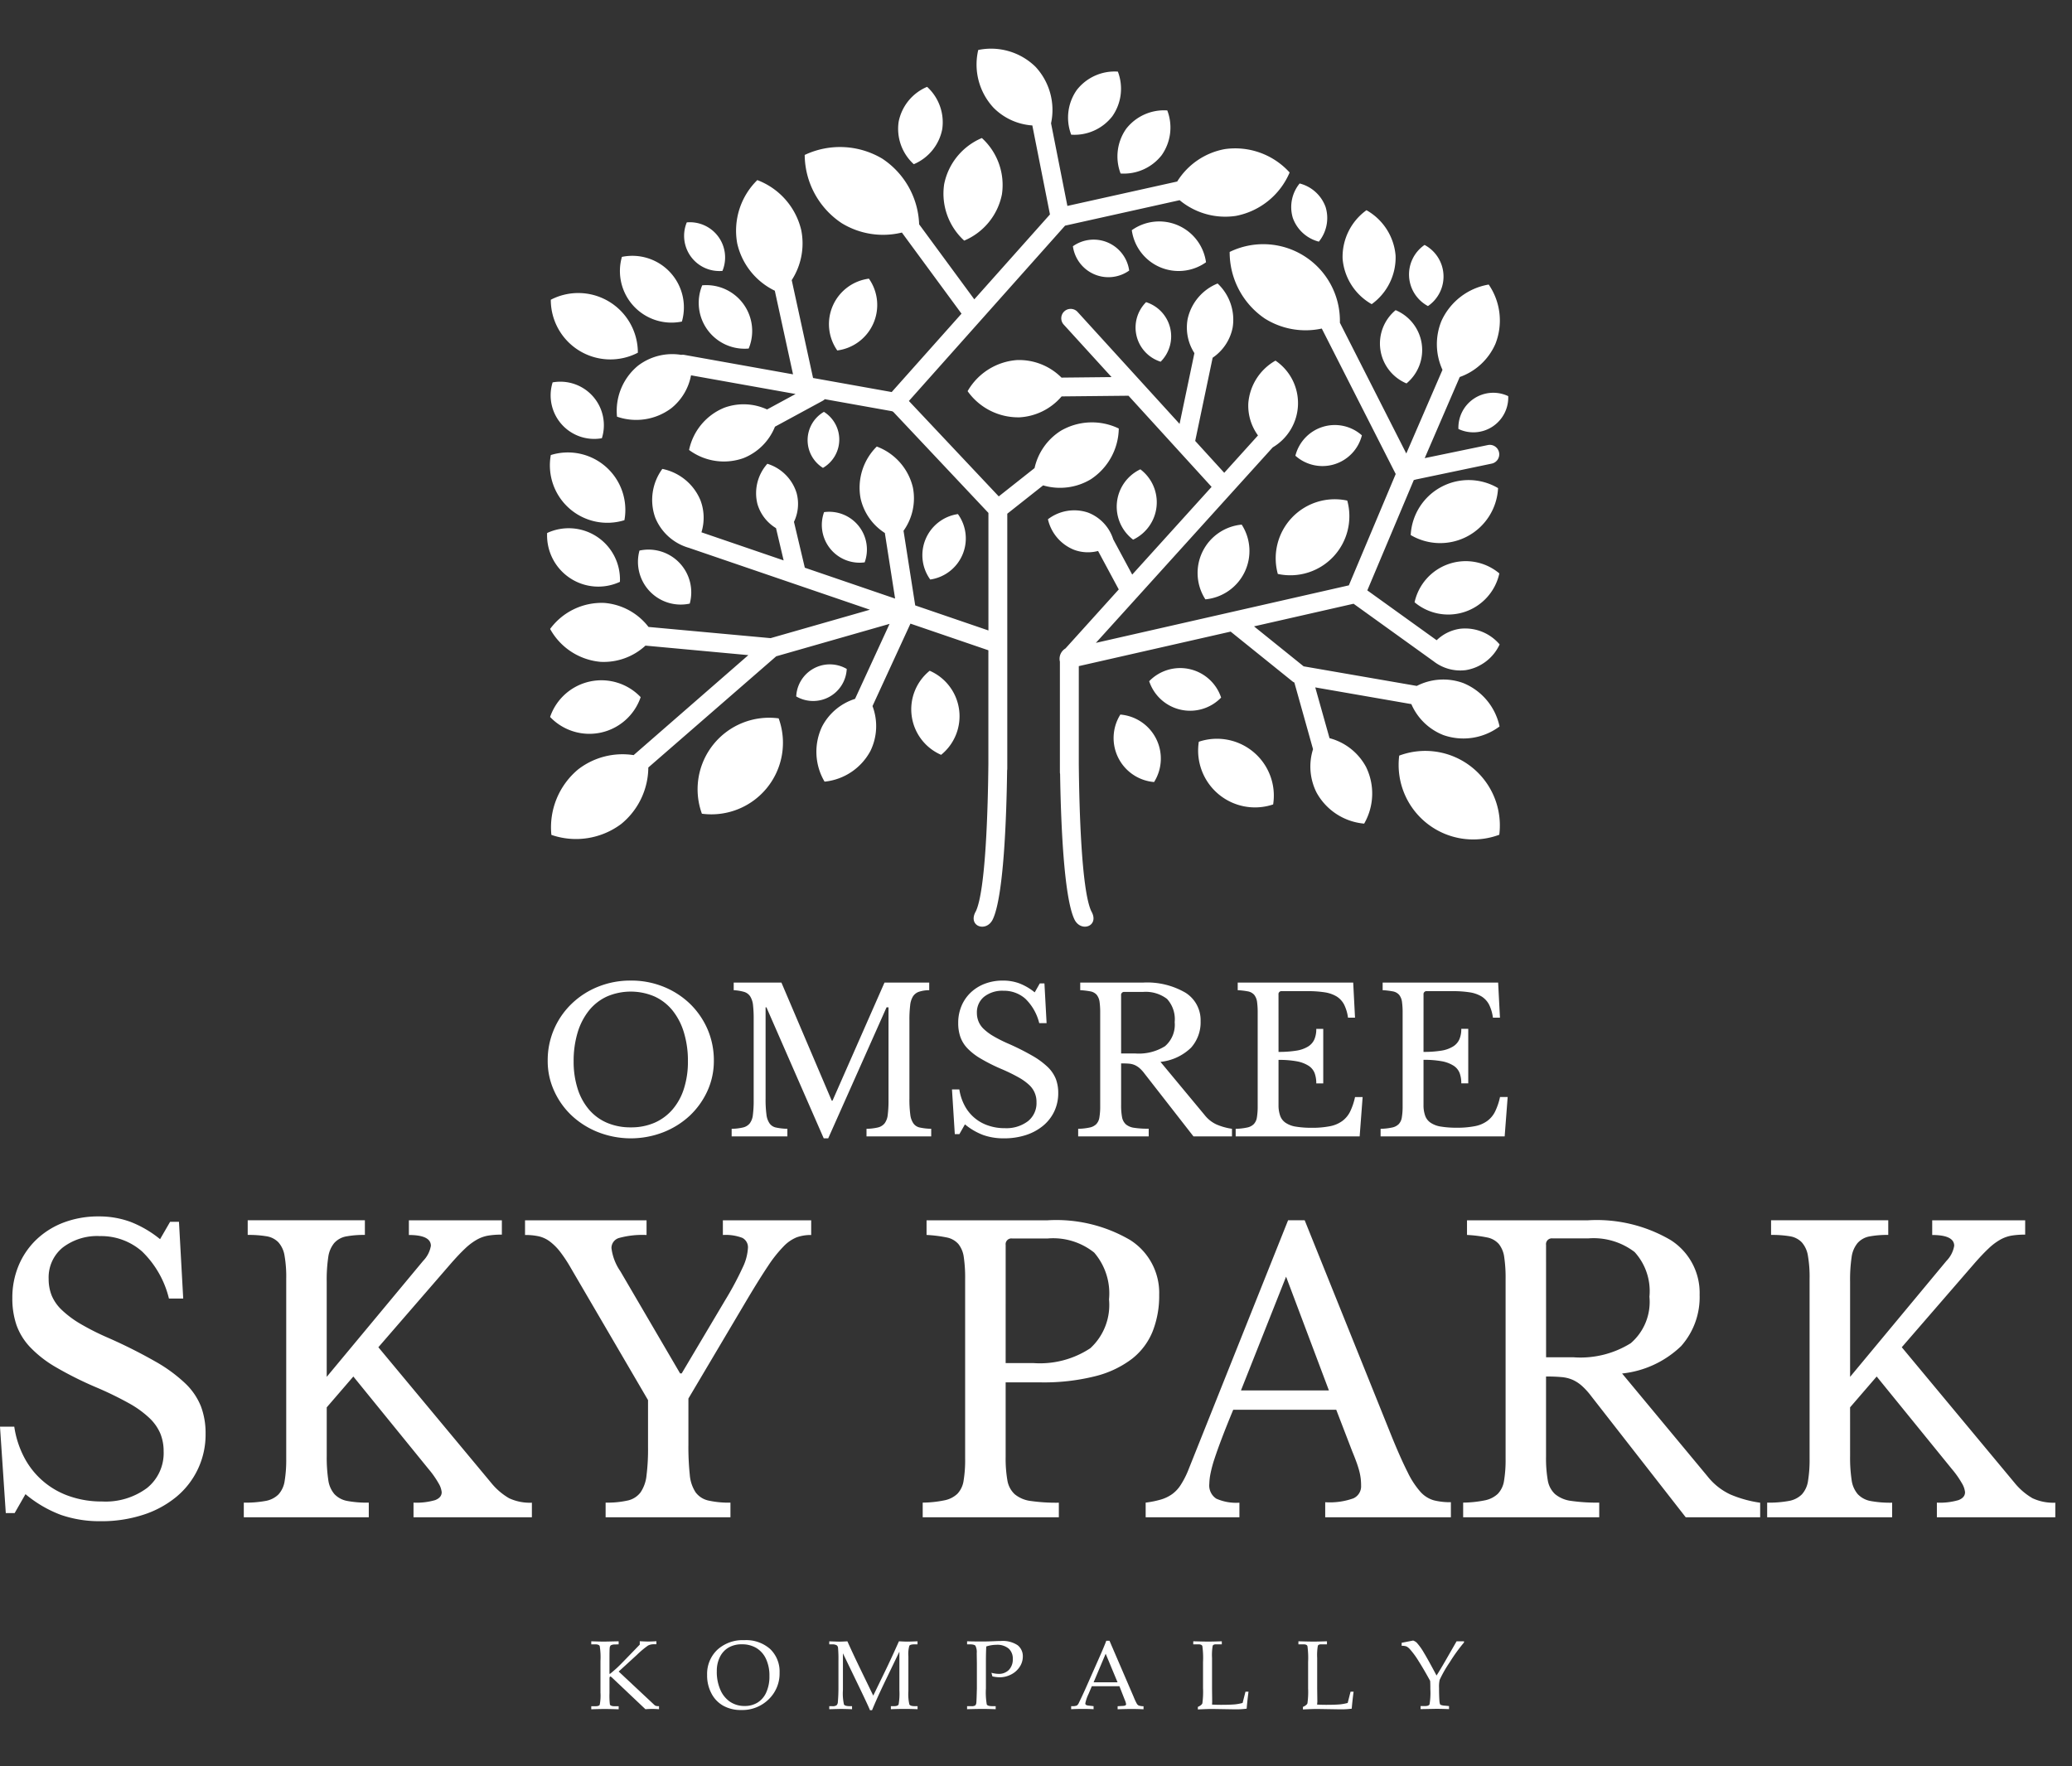
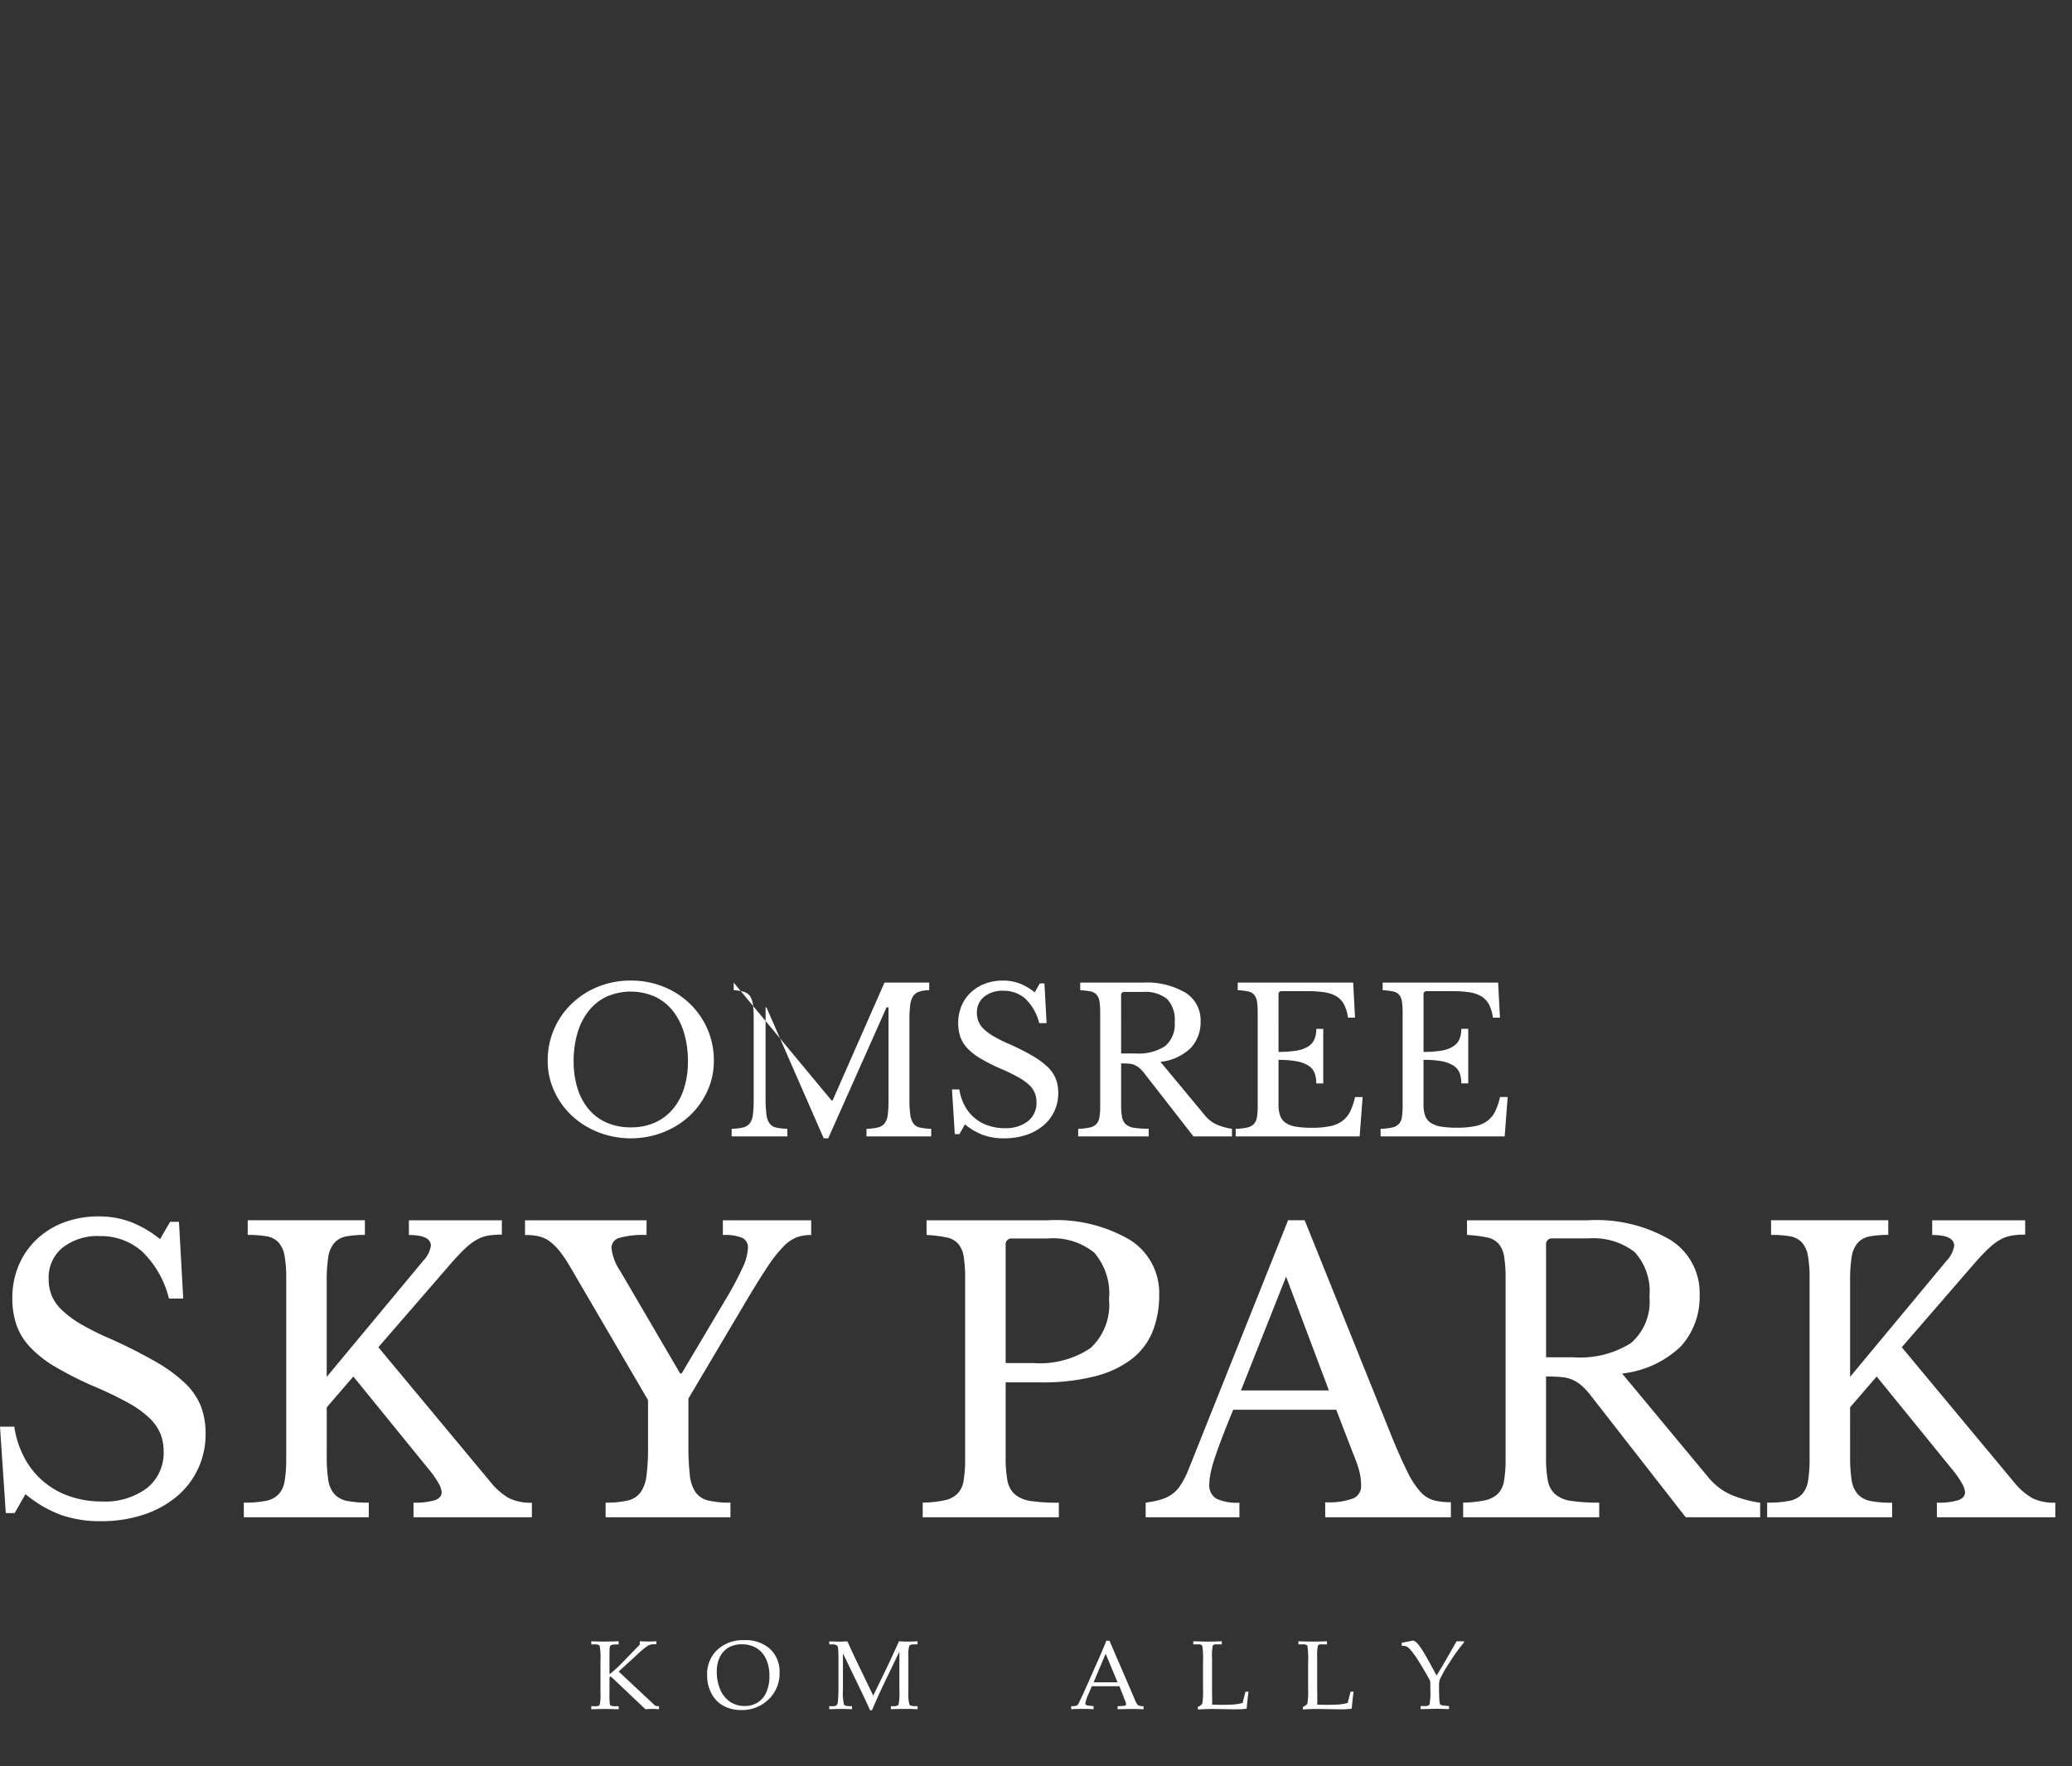
<svg xmlns="http://www.w3.org/2000/svg" width="122" height="104" viewBox="0 0 122 104">
  <rect x="0" y="0" width="122" height="104" fill="#333333" stroke="none" />
  <g id="Group_163023" data-name="Group 163023" transform="translate(-2213.937 243.384)">
    <g id="Rectangle_1772" data-name="Rectangle 1772" transform="translate(2213.937 -243.384)" fill="#fff" stroke="#707070" stroke-width="1" opacity="0">
      <rect width="122" height="104" stroke="none" />
      <rect x="0.5" y="0.5" width="121" height="103" fill="none" />
    </g>
    <g id="Artwork_1" data-name="Artwork 1" transform="translate(2213.937 -240.506)">
      <g id="Group_21845" data-name="Group 21845" transform="translate(0 0)">
-         <path id="Path_11955" data-name="Path 11955" d="M89.609,30.888a3.081,3.081,0,0,1-4.991,1.7,3.081,3.081,0,0,1,4.991-1.7M42.674,13.923a2.7,2.7,0,0,1,2.736,3.723,2.7,2.7,0,0,1-2.736-3.723ZM72.3,32.415a2.86,2.86,0,0,1,2.138-4.4,2.861,2.861,0,0,1-2.138,4.4Zm12.09-3.786a3.414,3.414,0,0,1,5.144-2.764,3.413,3.413,0,0,1-5.144,2.764ZM84.142,19.7a2.549,2.549,0,0,0-.64-4.314,2.549,2.549,0,0,0,.64,4.314ZM38.98,29.543a2.516,2.516,0,0,1,2.959,3.123,2.516,2.516,0,0,1-2.959-3.123ZM56.74,41.571a2.921,2.921,0,0,1-.673-4.951,2.921,2.921,0,0,1,.673,4.951ZM85.406,15.145a2.11,2.11,0,0,1-.2-3.6,2.109,2.109,0,0,1,.2,3.6ZM56.1,31.248a2.447,2.447,0,0,1,1.629-3.854A2.445,2.445,0,0,1,56.1,31.248Zm25.415-8.49a2.393,2.393,0,0,1-3.915,1.2,2.394,2.394,0,0,1,3.915-1.2ZM59.139,5.25a3.741,3.741,0,0,1,1.182,3.314A3.746,3.746,0,0,1,58.1,11.291a3.747,3.747,0,0,1-1.182-3.314A3.744,3.744,0,0,1,59.139,5.25Zm22.954,9.783a3.388,3.388,0,0,1-1.713-2.681A3.386,3.386,0,0,1,81.785,9.5,3.389,3.389,0,0,1,83.5,12.179,3.385,3.385,0,0,1,82.092,15.033Zm-48.335-.26a3.508,3.508,0,0,1,5.126,3.119,3.508,3.508,0,0,1-5.126-3.119Zm38.579-2.207a2.783,2.783,0,0,1-4.369-1.889,2.782,2.782,0,0,1,4.369,1.889Zm-2.28-8.941a2.824,2.824,0,0,1-.328,2.632,2.826,2.826,0,0,1-2.421,1.082,2.825,2.825,0,0,1,.328-2.631A2.821,2.821,0,0,1,70.056,3.625Zm-2.245,9.431A2.111,2.111,0,0,1,64.5,11.623a2.111,2.111,0,0,1,3.314,1.432Zm1.854,5.366a2.111,2.111,0,0,1-.857-3.507,2.111,2.111,0,0,1,.857,3.507Zm-35.8,1.217a2.563,2.563,0,0,1,2.9,3.288,2.563,2.563,0,0,1-2.9-3.288Zm56.266.81a2.054,2.054,0,0,1-2.933,1.933,2.054,2.054,0,0,1,2.933-1.933Zm-52.187-8.2a3.036,3.036,0,0,1,3.533,3.808,3.037,3.037,0,0,1-3.533-3.808ZM67.147,1.339a2.822,2.822,0,0,1-.328,2.632A2.823,2.823,0,0,1,64.4,5.053a2.825,2.825,0,0,1,.328-2.631A2.823,2.823,0,0,1,67.147,1.339ZM80.654,26.6a3.477,3.477,0,0,1-4.089,4.319A3.477,3.477,0,0,1,80.654,26.6ZM41.765,10.217a2.074,2.074,0,0,1,2.1,2.857,2.073,2.073,0,0,1-2.1-2.857ZM55.915,2.236a2.821,2.821,0,0,1,.89,2.5,2.821,2.821,0,0,1-1.674,2.055,2.819,2.819,0,0,1-.891-2.5A2.82,2.82,0,0,1,55.915,2.236Zm23.068,9.116A2.207,2.207,0,0,1,77.45,9.958a2.2,2.2,0,0,1,.4-2.032A2.2,2.2,0,0,1,79.38,9.318,2.209,2.209,0,0,1,78.982,11.351ZM37.828,31.384a3.017,3.017,0,0,0-4.286-2.875,3.017,3.017,0,0,0,4.286,2.875Zm-4.069-7.466a3.383,3.383,0,0,1,4.334,3.836,3.383,3.383,0,0,1-4.334-3.836Zm18.73-10.387a2.7,2.7,0,0,0-1.863,4.228,2.7,2.7,0,0,0,1.863-4.228Zm-.25,16.706a2.223,2.223,0,0,1-2.39-2.958,2.223,2.223,0,0,1,2.39,2.958ZM68.046,28.9a2.435,2.435,0,0,1,.425-4.142,2.434,2.434,0,0,1-.425,4.142ZM42.655,45.038a4.214,4.214,0,0,0,4.52-5.614,4.213,4.213,0,0,0-4.52,5.614Zm7.128-20.364a1.927,1.927,0,0,1,.057-3.3,1.927,1.927,0,0,1-.057,3.3Zm33.93,16.943a4.391,4.391,0,0,1,5.892,4.66,4.391,4.391,0,0,1-5.892-4.66ZM73.227,38.2a2.54,2.54,0,0,0-4.236-.964,2.539,2.539,0,0,0,4.236.964Zm-39.51,1.141a3.191,3.191,0,0,1,5.333-1.167,3.191,3.191,0,0,1-5.333,1.167Zm17.957-1.068,2.031-4.414-6.674,1.91L39.5,42.317a4.332,4.332,0,0,1-1.589,3.32,4.438,4.438,0,0,1-4.118.648,4.438,4.438,0,0,1,1.579-3.859,4.27,4.27,0,0,1,3.263-.838L45.39,35.7l-6.058-.56a3.622,3.622,0,0,1-2.649.955,3.769,3.769,0,0,1-2.965-1.937,3.767,3.767,0,0,1,3.193-1.532,3.648,3.648,0,0,1,2.6,1.414L46.7,34.7l5.848-1.674-7.381-2.523-3.217-1.1-.04-.015a3.041,3.041,0,0,1-2-1.779,3.089,3.089,0,0,1,.416-2.875,3.092,3.092,0,0,1,2.243,1.845,2.9,2.9,0,0,1,.059,1.888l4.84,1.655-.449-1.9A2.468,2.468,0,0,1,45.925,26.8a2.6,2.6,0,0,1,.584-2.368,2.6,2.6,0,0,1,1.723,1.727,2.449,2.449,0,0,1-.156,1.693l.639,2.7,5.316,1.818-.6-3.837,0-.023A3.264,3.264,0,0,1,52,26.477a3.41,3.41,0,0,1,.952-3.06,3.409,3.409,0,0,1,2.124,2.4,3.286,3.286,0,0,1-.549,2.561l.688,4.394,4.311,1.475V27.326l-5.6-5.948-.069-.04-3.965-.709a.55.55,0,0,1-.135.1l-2.8,1.519A3.314,3.314,0,0,1,45.1,24.1a3.442,3.442,0,0,1-3.2-.481,3.445,3.445,0,0,1,2.069-2.486,3.3,3.3,0,0,1,2.523.1l1.679-.91-6.156-1.1a3.253,3.253,0,0,1-1.158,1.935,3.444,3.444,0,0,1-3.2.5,3.441,3.441,0,0,1,1.226-2.993,3.311,3.311,0,0,1,2.553-.647.545.545,0,0,1,.172,0l6.413,1.147-1.073-4.924a4.1,4.1,0,0,1-2.211-2.773,4.174,4.174,0,0,1,1.181-3.741,4.175,4.175,0,0,1,2.587,2.949,3.986,3.986,0,0,1-.561,2.942L49.2,19.38l4.63.828,4.111-4.615L54.43,10.816a4.665,4.665,0,0,1-3.542-.552,4.867,4.867,0,0,1-2.18-4.018,4.867,4.867,0,0,1,4.566.218,4.832,4.832,0,0,1,2.172,3.867l3.248,4.418,4.455-5L62.111,4.509a3.547,3.547,0,0,1-2.285-1.044,3.739,3.739,0,0,1-.9-3.4,3.741,3.741,0,0,1,3.374.992,3.731,3.731,0,0,1,.913,3.325l.962,4.866,6.466-1.437a4.181,4.181,0,0,1,2.8-1.908,4.321,4.321,0,0,1,3.82,1.377,4.321,4.321,0,0,1-3.157,2.554,4.2,4.2,0,0,1-3.32-.924l-6.746,1.5L54.9,20.669l-.058.064,5.292,5.62,2.108-1.667a3.494,3.494,0,0,1,1.542-2.195,3.639,3.639,0,0,1,3.417-.136,3.642,3.642,0,0,1-1.654,2.994,3.518,3.518,0,0,1-2.8.355l-2.111,1.669v15a.715.715,0,0,1-.01.12c-.036,2.771-.2,7.393-.838,8.754-.381.815-1.516.419-1-.469.58-1.241.711-6.095.735-8.693V35.414l-4.588-1.569L52.7,38.7a3.333,3.333,0,0,1-.122,2.642,3.455,3.455,0,0,1-2.7,1.808,3.456,3.456,0,0,1-.147-3.243A3.312,3.312,0,0,1,51.675,38.275Zm-3.465-.141a1.98,1.98,0,0,1,2.974-1.619,1.98,1.98,0,0,1-2.974,1.619Zm21.07,5.042A2.6,2.6,0,0,0,67.294,39.2a2.6,2.6,0,0,0,1.986,3.973Zm7.012,1.312A3.348,3.348,0,0,0,71.914,40.8a3.348,3.348,0,0,0,4.379,3.691Zm7.216-19.451-4.353-8.566a4.507,4.507,0,0,1-3.357-.591,4.716,4.716,0,0,1-2.067-3.92,4.513,4.513,0,0,1,6.49,4.169l3.91,7.7L86.261,18.9a3.611,3.611,0,0,1-.063-2.873,3.74,3.74,0,0,1,2.784-2.149,3.743,3.743,0,0,1,.395,3.494,3.6,3.6,0,0,1-2.1,1.951L85.214,24.1l3.735-.774a.558.558,0,1,1,.192,1.1l-4.473.937,0,.009-.018,0-.077.016-2.738,6.5,4.082,2.935a2.489,2.489,0,0,1,1.381-.676,2.667,2.667,0,0,1,2.328.923,2.665,2.665,0,0,1-2,1.514,2.556,2.556,0,0,1-1.911-.539A.64.64,0,0,1,85.65,36l-4.625-3.326-5.861,1.332,2.908,2.343.015.011,6.661,1.153a3.426,3.426,0,0,1,2.726-.172A3.554,3.554,0,0,1,89.621,39.9a3.554,3.554,0,0,1-3.3.51,3.408,3.408,0,0,1-1.893-1.826L78.77,37.6l.84,2.99a3.43,3.43,0,0,1,2.149,1.693,3.554,3.554,0,0,1-.11,3.339,3.556,3.556,0,0,1-2.8-1.824,3.4,3.4,0,0,1-.21-2.559l-1.1-3.926a.64.64,0,0,1-.1-.057l-3.651-2.941-8.941,2.032v5.766c.025,2.6.156,7.428.735,8.664.512.887-.622,1.284-1,.469-.621-1.328-.792-5.757-.836-8.545a.6.6,0,0,1-.012-.119v-6.5a.708.708,0,0,1,.328-.775L67.2,31.832l-1.218-2.265a2.352,2.352,0,0,1-1.392-.061A2.545,2.545,0,0,1,63.03,27.7a2.541,2.541,0,0,1,2.357-.395,2.49,2.49,0,0,1,1.487,1.574l1.118,2.079,4.674-5.166-4.892-5.367-3.939.04a3.516,3.516,0,0,1-2.464,1.231A3.652,3.652,0,0,1,58.3,20.156a3.656,3.656,0,0,1,2.906-1.831,3.526,3.526,0,0,1,2.622,1.033l2.948-.031-2.825-3.1a.553.553,0,0,1,.818-.744l6.012,6.6.873-4.167a2.782,2.782,0,0,1-.4-2,2.925,2.925,0,0,1,1.766-2.1,2.924,2.924,0,0,1,.885,2.6,2.8,2.8,0,0,1-1.177,1.771l-1.027,4.9,1.71,1.876,1.987-2.2a2.97,2.97,0,0,1-.57-1.892,3.167,3.167,0,0,1,1.6-2.513,3.024,3.024,0,0,1-.161,5.107l-7.951,8.791a.63.63,0,0,1-.048.053l-2.415,2.669,14.895-3.387Z" transform="translate(-1.327 0)" fill="#fff" />
        <path id="Path_11956" data-name="Path 11956" d="M19.238,85.69a8.859,8.859,0,0,0,.091,1.408,1.6,1.6,0,0,0,.363.84,1.383,1.383,0,0,0,.749.4,6.317,6.317,0,0,0,1.273.1V89.3H14.355v-.862a6.487,6.487,0,0,0,1.283-.1,1.428,1.428,0,0,0,.761-.386,1.5,1.5,0,0,0,.363-.8,7.682,7.682,0,0,0,.091-1.306V75.264a7.229,7.229,0,0,0-.1-1.374,1.542,1.542,0,0,0-.363-.784,1.24,1.24,0,0,0-.692-.352,6.361,6.361,0,0,0-1.113-.08v-.863h6.9v.863a5.665,5.665,0,0,0-1.113.09,1.248,1.248,0,0,0-.692.386,1.653,1.653,0,0,0-.352.83,9.012,9.012,0,0,0-.091,1.443v5.609L24.916,74.2a1.663,1.663,0,0,0,.454-.886q0-.635-1.295-.636v-.863H29.55v.841a4.93,4.93,0,0,0-.8.057,2.084,2.084,0,0,0-.669.238,3.493,3.493,0,0,0-.693.522q-.363.341-.84.886l-4.27,4.929,6.633,7.973a3.83,3.83,0,0,0,1.067.919,2.9,2.9,0,0,0,1.34.262V89.3H24.348v-.862a3.919,3.919,0,0,0,1.273-.148c.256-.1.386-.254.386-.466a1.26,1.26,0,0,0-.182-.522,5.523,5.523,0,0,0-.59-.84l-4.43-5.451-1.567,1.817ZM33.615,74.629a8.381,8.381,0,0,0-.636-.965,3.24,3.24,0,0,0-.6-.6,1.747,1.747,0,0,0-.647-.306,3.652,3.652,0,0,0-.818-.08v-.863h7.155v.863a5.215,5.215,0,0,0-1.6.17.615.615,0,0,0-.466.6,3.044,3.044,0,0,0,.522,1.363l3.52,6.019h.092L42.7,76.514a18.71,18.71,0,0,0,1.033-1.93,3.036,3.036,0,0,0,.306-1.136.621.621,0,0,0-.328-.6,2.731,2.731,0,0,0-1.148-.17v-.863h5.2v.863a2.477,2.477,0,0,0-.852.136,2.243,2.243,0,0,0-.784.546,7.675,7.675,0,0,0-.9,1.135q-.488.728-1.193,1.907l-3.5,5.906v2.7a15.643,15.643,0,0,0,.08,1.784,2.2,2.2,0,0,0,.34,1.033,1.273,1.273,0,0,0,.75.488,5.45,5.45,0,0,0,1.305.125V89.3H35.659v-.863a5.453,5.453,0,0,0,1.306-.125,1.292,1.292,0,0,0,.749-.476,2.161,2.161,0,0,0,.352-.988,12.415,12.415,0,0,0,.09-1.681V82.4ZM68.253,76.2a5.7,5.7,0,0,1-.386,2.157,3.905,3.905,0,0,1-1.215,1.613,5.946,5.946,0,0,1-2.158,1.022,12.4,12.4,0,0,1-3.237.364H59.213v4.383a7.536,7.536,0,0,0,.1,1.374,1.436,1.436,0,0,0,.432.829,1.846,1.846,0,0,0,.954.4,10.606,10.606,0,0,0,1.646.1V89.3H54.329v-.863a6.583,6.583,0,0,0,1.284-.136,1.533,1.533,0,0,0,.761-.386,1.419,1.419,0,0,0,.363-.771,7.509,7.509,0,0,0,.091-1.3V75.264a8.329,8.329,0,0,0-.08-1.283,1.573,1.573,0,0,0-.318-.772,1.23,1.23,0,0,0-.692-.387,7.983,7.983,0,0,0-1.182-.147v-.863h7.133a8.612,8.612,0,0,1,4.848,1.158A3.681,3.681,0,0,1,68.253,76.2Zm-9.04,4.019h1.613a5.383,5.383,0,0,0,3.373-.874,3.456,3.456,0,0,0,1.1-2.874,3.679,3.679,0,0,0-.875-2.759,3.87,3.87,0,0,0-2.736-.829H59.6a.341.341,0,0,0-.386.386Zm19.465,2.749H72.613q-.386.932-.658,1.646t-.444,1.238a7.289,7.289,0,0,0-.238.886,3.374,3.374,0,0,0-.068.591.925.925,0,0,0,.409.874,2.866,2.866,0,0,0,1.363.238V89.3h-5.52v-.863a5.592,5.592,0,0,0,.9-.182,2.21,2.21,0,0,0,.659-.318,1.979,1.979,0,0,0,.5-.534,5.222,5.222,0,0,0,.421-.806l5.906-14.787h.977l5.156,12.811q.522,1.272.909,2.032a5.008,5.008,0,0,0,.749,1.147,1.687,1.687,0,0,0,.784.5,3.911,3.911,0,0,0,1.011.113V89.3h-7.4v-.886a4.127,4.127,0,0,0,1.658-.228.775.775,0,0,0,.455-.749,3.8,3.8,0,0,0-.023-.421,3.488,3.488,0,0,0-.08-.42q-.058-.228-.159-.511c-.068-.189-.155-.413-.261-.67Zm-5.61-1.136h5.179l-2.522-6.7ZM100.074,76.2a4.33,4.33,0,0,1-1.09,3.021,5.894,5.894,0,0,1-3.475,1.613l5.019,6.042a3.724,3.724,0,0,0,1.351,1.079,6.928,6.928,0,0,0,1.76.488V89.3H99.256l-5.564-7.132a4.214,4.214,0,0,0-.557-.613,2.148,2.148,0,0,0-.545-.352,2.086,2.086,0,0,0-.659-.158q-.375-.035-.9-.035v4.724a7.544,7.544,0,0,0,.1,1.374,1.43,1.43,0,0,0,.432.829,1.846,1.846,0,0,0,.954.4,10.606,10.606,0,0,0,1.646.1V89.3H86.151v-.863a6.724,6.724,0,0,0,1.283-.135,1.54,1.54,0,0,0,.762-.387,1.419,1.419,0,0,0,.363-.771,7.494,7.494,0,0,0,.091-1.3V75.264a8.191,8.191,0,0,0-.081-1.283,1.572,1.572,0,0,0-.317-.772,1.232,1.232,0,0,0-.693-.387,7.95,7.95,0,0,0-1.181-.147v-.863H93.51a8.611,8.611,0,0,1,4.848,1.158A3.68,3.68,0,0,1,100.074,76.2Zm-9.04,3.679h1.613a5.6,5.6,0,0,0,3.372-.829,3.206,3.206,0,0,0,1.1-2.737,3.417,3.417,0,0,0-.875-2.634,3.978,3.978,0,0,0-2.736-.8h-2.09a.341.341,0,0,0-.386.386Zm17.9,5.815a8.875,8.875,0,0,0,.09,1.408,1.6,1.6,0,0,0,.364.84,1.38,1.38,0,0,0,.749.4,6.317,6.317,0,0,0,1.273.1V89.3h-7.359v-.862a6.476,6.476,0,0,0,1.282-.1,1.435,1.435,0,0,0,.762-.386,1.5,1.5,0,0,0,.363-.8,7.682,7.682,0,0,0,.091-1.306V75.264a7.31,7.31,0,0,0-.1-1.374,1.55,1.55,0,0,0-.363-.784,1.243,1.243,0,0,0-.692-.352,6.369,6.369,0,0,0-1.113-.08v-.863h6.9v.863a5.658,5.658,0,0,0-1.113.09,1.242,1.242,0,0,0-.692.386,1.645,1.645,0,0,0-.352.83,9.03,9.03,0,0,0-.09,1.443v5.609L114.61,74.2a1.67,1.67,0,0,0,.454-.886q0-.635-1.295-.636v-.863h5.474v.841a4.926,4.926,0,0,0-.794.057,2.1,2.1,0,0,0-.67.238,3.49,3.49,0,0,0-.692.522q-.364.341-.84.886l-4.27,4.929,6.632,7.973a3.846,3.846,0,0,0,1.068.919,2.9,2.9,0,0,0,1.34.262V89.3h-6.973v-.862a3.912,3.912,0,0,0,1.272-.148c.257-.1.386-.254.386-.466a1.255,1.255,0,0,0-.182-.522,5.472,5.472,0,0,0-.591-.84L110.5,81.011l-1.567,1.817ZM0,83.964H.84a5.662,5.662,0,0,0,.6,1.839A4.719,4.719,0,0,0,4.1,88.063,5.683,5.683,0,0,0,6,88.37a4.09,4.09,0,0,0,2.658-.794,2.636,2.636,0,0,0,.977-2.158,2.761,2.761,0,0,0-.193-1.045,2.733,2.733,0,0,0-.647-.919,5.926,5.926,0,0,0-1.215-.875,20.263,20.263,0,0,0-1.919-.932,21.217,21.217,0,0,1-2.363-1.18,6.789,6.789,0,0,1-1.521-1.181,3.706,3.706,0,0,1-.807-1.306A4.847,4.847,0,0,1,.726,76.4,4.912,4.912,0,0,1,1.1,74.469a4.531,4.531,0,0,1,1.056-1.533,4.774,4.774,0,0,1,1.614-1,5.74,5.74,0,0,1,2.044-.352,5.337,5.337,0,0,1,1.862.318,6.424,6.424,0,0,1,1.749,1.022l.591-1.022h.522l.25,4.52h-.84A5.738,5.738,0,0,0,8.37,73.652a3.643,3.643,0,0,0-2.488-.909,3.329,3.329,0,0,0-2.2.682,2.268,2.268,0,0,0-.817,1.839,2.579,2.579,0,0,0,.182.987,2.5,2.5,0,0,0,.591.841,5.942,5.942,0,0,0,1.067.8,14.953,14.953,0,0,0,1.636.829,29.967,29.967,0,0,1,2.794,1.4A8.928,8.928,0,0,1,10.9,81.408a3.84,3.84,0,0,1,.932,1.363,4.468,4.468,0,0,1,.273,1.6A4.751,4.751,0,0,1,10.38,88.1a5.9,5.9,0,0,1-1.954,1.056,7.907,7.907,0,0,1-2.5.376A6.992,6.992,0,0,1,3.6,89.165a7.152,7.152,0,0,1-2.1-1.226L.863,89.052H.341Z" transform="translate(0 -2.832)" fill="#fff" />
-         <path id="Path_11957" data-name="Path 11957" d="M85.145,61.324a6.36,6.36,0,0,0,1.067-.076A1.859,1.859,0,0,0,86.893,61a.943.943,0,0,0,.366-.424,1.524,1.524,0,0,0,.11-.61h.41v3.211h-.41a1.713,1.713,0,0,0-.1-.614.908.908,0,0,0-.353-.426,1.949,1.949,0,0,0-.68-.26,5.772,5.772,0,0,0-1.091-.086v2.657a1.824,1.824,0,0,0,.1.641.834.834,0,0,0,.324.41,1.472,1.472,0,0,0,.6.223,5.555,5.555,0,0,0,.93.067,5.3,5.3,0,0,0,1.061-.09,1.793,1.793,0,0,0,.726-.3,1.517,1.517,0,0,0,.471-.557,3.768,3.768,0,0,0,.293-.863H90.1L89.923,66.3H82.618v-.447a3.51,3.51,0,0,0,.664-.073.778.778,0,0,0,.4-.2.73.73,0,0,0,.186-.4,3.877,3.877,0,0,0,.047-.667V59.03a4.561,4.561,0,0,0-.039-.667.851.851,0,0,0-.167-.4.648.648,0,0,0-.357-.2,4.453,4.453,0,0,0-.613-.073v-.447h6.8l.107,2.067h-.414a2.452,2.452,0,0,0-.227-.77,1.261,1.261,0,0,0-.436-.477,1.927,1.927,0,0,0-.7-.246,6.371,6.371,0,0,0-1.024-.07H85.346a.177.177,0,0,0-.2.2Zm-8.537,0a6.376,6.376,0,0,0,1.067-.076,1.854,1.854,0,0,0,.68-.244.957.957,0,0,0,.367-.424,1.541,1.541,0,0,0,.109-.61h.41v3.211h-.41a1.713,1.713,0,0,0-.1-.614.908.908,0,0,0-.353-.426,1.949,1.949,0,0,0-.68-.26,5.768,5.768,0,0,0-1.09-.086v2.657a1.826,1.826,0,0,0,.1.641.834.834,0,0,0,.324.41,1.473,1.473,0,0,0,.6.223,5.576,5.576,0,0,0,.931.067,5.288,5.288,0,0,0,1.06-.09,1.8,1.8,0,0,0,.726-.3,1.517,1.517,0,0,0,.471-.557,3.767,3.767,0,0,0,.293-.863h.447L81.385,66.3h-7.3v-.447a3.509,3.509,0,0,0,.663-.073.774.774,0,0,0,.4-.2.731.731,0,0,0,.187-.4,3.99,3.99,0,0,0,.046-.667V59.03a4.561,4.561,0,0,0-.039-.667.851.851,0,0,0-.167-.4.649.649,0,0,0-.356-.2,4.489,4.489,0,0,0-.614-.073v-.447h6.8l.107,2.067h-.413a2.477,2.477,0,0,0-.228-.77,1.253,1.253,0,0,0-.436-.477,1.927,1.927,0,0,0-.7-.246,6.363,6.363,0,0,0-1.024-.07H76.807a.176.176,0,0,0-.2.2Zm-9.268.093h.837a2.909,2.909,0,0,0,1.747-.429,1.666,1.666,0,0,0,.57-1.418,1.772,1.772,0,0,0-.453-1.367,2.068,2.068,0,0,0-1.417-.41H67.539a.177.177,0,0,0-.2.2Zm4.68-1.906a2.242,2.242,0,0,1-.563,1.566,3.033,3.033,0,0,1-1.8.834l2.6,3.131a1.9,1.9,0,0,0,.7.556,3.61,3.61,0,0,0,.91.254V66.3H71.6L68.716,62.6a2.1,2.1,0,0,0-.286-.316,1.215,1.215,0,0,0-.283-.183,1.089,1.089,0,0,0-.341-.084c-.13-.011-.286-.016-.466-.016v2.446a3.779,3.779,0,0,0,.053.711.765.765,0,0,0,.224.43.954.954,0,0,0,.494.206,5.351,5.351,0,0,0,.853.053V66.3H64.811v-.447a3.51,3.51,0,0,0,.664-.073.778.778,0,0,0,.4-.2.724.724,0,0,0,.186-.4,3.878,3.878,0,0,0,.047-.667V59.03a4.56,4.56,0,0,0-.039-.667.851.851,0,0,0-.167-.4.649.649,0,0,0-.356-.2,4.489,4.489,0,0,0-.614-.073v-.447h3.694a4.481,4.481,0,0,1,2.511.6A1.909,1.909,0,0,1,72.02,59.511ZM57.381,63.535h.433a2.974,2.974,0,0,0,.314.954A2.422,2.422,0,0,0,59.5,65.655a2.885,2.885,0,0,0,.981.16,2.1,2.1,0,0,0,1.376-.413,1.356,1.356,0,0,0,.5-1.114,1.338,1.338,0,0,0-.434-1.02,3.215,3.215,0,0,0-.63-.449,10.349,10.349,0,0,0-.993-.484,10.448,10.448,0,0,1-1.224-.614,3.573,3.573,0,0,1-.788-.61,1.892,1.892,0,0,1-.416-.676,2.461,2.461,0,0,1-.124-.817,2.522,2.522,0,0,1,.194-1,2.327,2.327,0,0,1,.546-.793,2.5,2.5,0,0,1,.837-.518,2.928,2.928,0,0,1,1.057-.182,2.75,2.75,0,0,1,.963.163,3.331,3.331,0,0,1,.907.53l.3-.527h.273l.127,2.341h-.433a2.991,2.991,0,0,0-.816-1.437,1.892,1.892,0,0,0-1.291-.471,1.724,1.724,0,0,0-1.14.353,1.178,1.178,0,0,0-.424.954,1.322,1.322,0,0,0,.1.51,1.274,1.274,0,0,0,.306.437,3.077,3.077,0,0,0,.55.41,8.116,8.116,0,0,0,.846.43,14.626,14.626,0,0,1,1.447.723,4.641,4.641,0,0,1,.917.67,2.045,2.045,0,0,1,.483.707,2.325,2.325,0,0,1,.14.826,2.5,2.5,0,0,1-.233,1.084,2.47,2.47,0,0,1-.66.846,3.07,3.07,0,0,1-1.01.547,4.13,4.13,0,0,1-1.3.193,3.577,3.577,0,0,1-1.2-.19,3.737,3.737,0,0,1-1.09-.633l-.327.576h-.27Zm-7.034.66,3.06-6.951h2.634v.447a1.946,1.946,0,0,0-.607.093.682.682,0,0,0-.353.277,1.248,1.248,0,0,0-.163.533,6.848,6.848,0,0,0-.043.87v4.611a6.7,6.7,0,0,0,.05.931,1.14,1.14,0,0,0,.183.526.608.608,0,0,0,.386.247,3.511,3.511,0,0,0,.664.073V66.3h-3.81v-.447a3.182,3.182,0,0,0,.663-.077.724.724,0,0,0,.4-.24,1.012,1.012,0,0,0,.187-.5,6.7,6.7,0,0,0,.046-.877V58.7h-.116l-3.435,7.715H49.83L46.456,58.7h-.05v5.375a6.7,6.7,0,0,0,.05.931,1.14,1.14,0,0,0,.183.526.608.608,0,0,0,.386.247,3.511,3.511,0,0,0,.664.073V66.3H44.408v-.447a3.184,3.184,0,0,0,.664-.077.727.727,0,0,0,.4-.24,1.012,1.012,0,0,0,.186-.5,6.512,6.512,0,0,0,.047-.877V59.384a7.1,7.1,0,0,0-.039-.82,1.21,1.21,0,0,0-.167-.51.659.659,0,0,0-.356-.263,2.666,2.666,0,0,0-.614-.1v-.447h2.81L50.3,64.195ZM38.47,65.768a3.437,3.437,0,0,0,1.393-.27,2.961,2.961,0,0,0,1.057-.776,3.479,3.479,0,0,0,.676-1.227,5.189,5.189,0,0,0,.237-1.617,5.718,5.718,0,0,0-.237-1.7,3.831,3.831,0,0,0-.669-1.294,2.934,2.934,0,0,0-1.06-.823,3.548,3.548,0,0,0-2.8,0,2.924,2.924,0,0,0-1.057.823,3.849,3.849,0,0,0-.67,1.294,5.782,5.782,0,0,0-.236,1.7,5.247,5.247,0,0,0,.236,1.617,3.531,3.531,0,0,0,.67,1.227,2.888,2.888,0,0,0,1.057.776A3.485,3.485,0,0,0,38.47,65.768Zm0-8.644a5.051,5.051,0,0,1,1.927.363,4.85,4.85,0,0,1,1.553,1,4.7,4.7,0,0,1,1.034,1.493,4.614,4.614,0,0,1,.376,1.86,4.253,4.253,0,0,1-.38,1.787,4.651,4.651,0,0,1-1.04,1.454,4.917,4.917,0,0,1-1.553.973,5.282,5.282,0,0,1-3.834,0A4.911,4.911,0,0,1,35,65.082a4.56,4.56,0,0,1-1.04-1.454,4.211,4.211,0,0,1-.383-1.787,4.6,4.6,0,0,1,1.413-3.354,4.8,4.8,0,0,1,1.551-1A5.067,5.067,0,0,1,38.47,57.124Z" transform="translate(-1.328 -2.26)" fill="#fff" />
+         <path id="Path_11957" data-name="Path 11957" d="M85.145,61.324a6.36,6.36,0,0,0,1.067-.076A1.859,1.859,0,0,0,86.893,61a.943.943,0,0,0,.366-.424,1.524,1.524,0,0,0,.11-.61h.41v3.211h-.41a1.713,1.713,0,0,0-.1-.614.908.908,0,0,0-.353-.426,1.949,1.949,0,0,0-.68-.26,5.772,5.772,0,0,0-1.091-.086v2.657a1.824,1.824,0,0,0,.1.641.834.834,0,0,0,.324.41,1.472,1.472,0,0,0,.6.223,5.555,5.555,0,0,0,.93.067,5.3,5.3,0,0,0,1.061-.09,1.793,1.793,0,0,0,.726-.3,1.517,1.517,0,0,0,.471-.557,3.768,3.768,0,0,0,.293-.863H90.1L89.923,66.3H82.618v-.447a3.51,3.51,0,0,0,.664-.073.778.778,0,0,0,.4-.2.73.73,0,0,0,.186-.4,3.877,3.877,0,0,0,.047-.667V59.03a4.561,4.561,0,0,0-.039-.667.851.851,0,0,0-.167-.4.648.648,0,0,0-.357-.2,4.453,4.453,0,0,0-.613-.073v-.447h6.8l.107,2.067h-.414a2.452,2.452,0,0,0-.227-.77,1.261,1.261,0,0,0-.436-.477,1.927,1.927,0,0,0-.7-.246,6.371,6.371,0,0,0-1.024-.07H85.346a.177.177,0,0,0-.2.2Zm-8.537,0a6.376,6.376,0,0,0,1.067-.076,1.854,1.854,0,0,0,.68-.244.957.957,0,0,0,.367-.424,1.541,1.541,0,0,0,.109-.61h.41v3.211h-.41a1.713,1.713,0,0,0-.1-.614.908.908,0,0,0-.353-.426,1.949,1.949,0,0,0-.68-.26,5.768,5.768,0,0,0-1.09-.086v2.657a1.826,1.826,0,0,0,.1.641.834.834,0,0,0,.324.41,1.473,1.473,0,0,0,.6.223,5.576,5.576,0,0,0,.931.067,5.288,5.288,0,0,0,1.06-.09,1.8,1.8,0,0,0,.726-.3,1.517,1.517,0,0,0,.471-.557,3.767,3.767,0,0,0,.293-.863h.447L81.385,66.3h-7.3v-.447a3.509,3.509,0,0,0,.663-.073.774.774,0,0,0,.4-.2.731.731,0,0,0,.187-.4,3.99,3.99,0,0,0,.046-.667V59.03a4.561,4.561,0,0,0-.039-.667.851.851,0,0,0-.167-.4.649.649,0,0,0-.356-.2,4.489,4.489,0,0,0-.614-.073v-.447h6.8l.107,2.067h-.413a2.477,2.477,0,0,0-.228-.77,1.253,1.253,0,0,0-.436-.477,1.927,1.927,0,0,0-.7-.246,6.363,6.363,0,0,0-1.024-.07H76.807a.176.176,0,0,0-.2.2Zm-9.268.093h.837a2.909,2.909,0,0,0,1.747-.429,1.666,1.666,0,0,0,.57-1.418,1.772,1.772,0,0,0-.453-1.367,2.068,2.068,0,0,0-1.417-.41H67.539a.177.177,0,0,0-.2.2Zm4.68-1.906a2.242,2.242,0,0,1-.563,1.566,3.033,3.033,0,0,1-1.8.834l2.6,3.131a1.9,1.9,0,0,0,.7.556,3.61,3.61,0,0,0,.91.254V66.3H71.6L68.716,62.6a2.1,2.1,0,0,0-.286-.316,1.215,1.215,0,0,0-.283-.183,1.089,1.089,0,0,0-.341-.084c-.13-.011-.286-.016-.466-.016v2.446a3.779,3.779,0,0,0,.053.711.765.765,0,0,0,.224.43.954.954,0,0,0,.494.206,5.351,5.351,0,0,0,.853.053V66.3H64.811v-.447a3.51,3.51,0,0,0,.664-.073.778.778,0,0,0,.4-.2.724.724,0,0,0,.186-.4,3.878,3.878,0,0,0,.047-.667V59.03a4.56,4.56,0,0,0-.039-.667.851.851,0,0,0-.167-.4.649.649,0,0,0-.356-.2,4.489,4.489,0,0,0-.614-.073v-.447h3.694a4.481,4.481,0,0,1,2.511.6A1.909,1.909,0,0,1,72.02,59.511ZM57.381,63.535h.433a2.974,2.974,0,0,0,.314.954A2.422,2.422,0,0,0,59.5,65.655a2.885,2.885,0,0,0,.981.16,2.1,2.1,0,0,0,1.376-.413,1.356,1.356,0,0,0,.5-1.114,1.338,1.338,0,0,0-.434-1.02,3.215,3.215,0,0,0-.63-.449,10.349,10.349,0,0,0-.993-.484,10.448,10.448,0,0,1-1.224-.614,3.573,3.573,0,0,1-.788-.61,1.892,1.892,0,0,1-.416-.676,2.461,2.461,0,0,1-.124-.817,2.522,2.522,0,0,1,.194-1,2.327,2.327,0,0,1,.546-.793,2.5,2.5,0,0,1,.837-.518,2.928,2.928,0,0,1,1.057-.182,2.75,2.75,0,0,1,.963.163,3.331,3.331,0,0,1,.907.53l.3-.527h.273l.127,2.341h-.433a2.991,2.991,0,0,0-.816-1.437,1.892,1.892,0,0,0-1.291-.471,1.724,1.724,0,0,0-1.14.353,1.178,1.178,0,0,0-.424.954,1.322,1.322,0,0,0,.1.51,1.274,1.274,0,0,0,.306.437,3.077,3.077,0,0,0,.55.41,8.116,8.116,0,0,0,.846.43,14.626,14.626,0,0,1,1.447.723,4.641,4.641,0,0,1,.917.67,2.045,2.045,0,0,1,.483.707,2.325,2.325,0,0,1,.14.826,2.5,2.5,0,0,1-.233,1.084,2.47,2.47,0,0,1-.66.846,3.07,3.07,0,0,1-1.01.547,4.13,4.13,0,0,1-1.3.193,3.577,3.577,0,0,1-1.2-.19,3.737,3.737,0,0,1-1.09-.633l-.327.576h-.27Zm-7.034.66,3.06-6.951h2.634v.447a1.946,1.946,0,0,0-.607.093.682.682,0,0,0-.353.277,1.248,1.248,0,0,0-.163.533,6.848,6.848,0,0,0-.043.87v4.611a6.7,6.7,0,0,0,.05.931,1.14,1.14,0,0,0,.183.526.608.608,0,0,0,.386.247,3.511,3.511,0,0,0,.664.073V66.3h-3.81v-.447a3.182,3.182,0,0,0,.663-.077.724.724,0,0,0,.4-.24,1.012,1.012,0,0,0,.187-.5,6.7,6.7,0,0,0,.046-.877V58.7h-.116l-3.435,7.715H49.83L46.456,58.7h-.05v5.375a6.7,6.7,0,0,0,.05.931,1.14,1.14,0,0,0,.183.526.608.608,0,0,0,.386.247,3.511,3.511,0,0,0,.664.073V66.3H44.408v-.447a3.184,3.184,0,0,0,.664-.077.727.727,0,0,0,.4-.24,1.012,1.012,0,0,0,.186-.5,6.512,6.512,0,0,0,.047-.877V59.384a7.1,7.1,0,0,0-.039-.82,1.21,1.21,0,0,0-.167-.51.659.659,0,0,0-.356-.263,2.666,2.666,0,0,0-.614-.1v-.447L50.3,64.195ZM38.47,65.768a3.437,3.437,0,0,0,1.393-.27,2.961,2.961,0,0,0,1.057-.776,3.479,3.479,0,0,0,.676-1.227,5.189,5.189,0,0,0,.237-1.617,5.718,5.718,0,0,0-.237-1.7,3.831,3.831,0,0,0-.669-1.294,2.934,2.934,0,0,0-1.06-.823,3.548,3.548,0,0,0-2.8,0,2.924,2.924,0,0,0-1.057.823,3.849,3.849,0,0,0-.67,1.294,5.782,5.782,0,0,0-.236,1.7,5.247,5.247,0,0,0,.236,1.617,3.531,3.531,0,0,0,.67,1.227,2.888,2.888,0,0,0,1.057.776A3.485,3.485,0,0,0,38.47,65.768Zm0-8.644a5.051,5.051,0,0,1,1.927.363,4.85,4.85,0,0,1,1.553,1,4.7,4.7,0,0,1,1.034,1.493,4.614,4.614,0,0,1,.376,1.86,4.253,4.253,0,0,1-.38,1.787,4.651,4.651,0,0,1-1.04,1.454,4.917,4.917,0,0,1-1.553.973,5.282,5.282,0,0,1-3.834,0A4.911,4.911,0,0,1,35,65.082a4.56,4.56,0,0,1-1.04-1.454,4.211,4.211,0,0,1-.383-1.787,4.6,4.6,0,0,1,1.413-3.354,4.8,4.8,0,0,1,1.551-1A5.067,5.067,0,0,1,38.47,57.124Z" transform="translate(-1.328 -2.26)" fill="#fff" />
        <path id="Path_11958" data-name="Path 11958" d="M37.862,99.414l1.911,1.788.175.165a.262.262,0,0,0,.107.07.674.674,0,0,0,.182.017v.179c-.154-.012-.287-.017-.4-.017s-.255.006-.4.017L37.5,99.8c-.065-.062-.106-.093-.12-.093-.039,0-.059.036-.059.109v.856a4.412,4.412,0,0,0,.024.686q.043.1.305.1h.211v.179q-.46-.017-.813-.017-.372,0-.8.017v-.179h.228c.15,0,.239-.028.269-.083a2.787,2.787,0,0,0,.045-.715V98.781a4.06,4.06,0,0,0-.045-.869c-.03-.064-.119-.1-.269-.1h-.228v-.179c.344.012.593.018.746.018.109,0,.4-.007.866-.018v.179l-.223.009a.466.466,0,0,0-.243.052.256.256,0,0,0-.062.173c-.01.085-.012.333-.012.742v.758h.038q.231-.189.4-.344c.11-.1.293-.286.546-.547l.8-.826v-.2c.206.012.377.018.513.018s.3-.007.466-.018v.179h-.151a.713.713,0,0,0-.344.077,5.265,5.265,0,0,0-.649.544Z" transform="translate(-1.434 -3.862)" fill="#fff" />
        <path id="Path_11959" data-name="Path 11959" d="M43.92,99.4a2.611,2.611,0,0,0,.218,1.106,1.615,1.615,0,0,0,.583.7,1.514,1.514,0,0,0,.836.235,1.423,1.423,0,0,0,.762-.2,1.341,1.341,0,0,0,.513-.6,2.241,2.241,0,0,0,.187-.963,2.3,2.3,0,0,0-.206-1.018,1.463,1.463,0,0,0-.568-.637,1.626,1.626,0,0,0-.851-.214,1.521,1.521,0,0,0-.776.188,1.307,1.307,0,0,0-.512.553,1.818,1.818,0,0,0-.185.84m-.57.23a1.955,1.955,0,0,1,.6-1.489,2.211,2.211,0,0,1,1.589-.566,2.128,2.128,0,0,1,1.525.524,1.833,1.833,0,0,1,.552,1.393,2.105,2.105,0,0,1-.642,1.566,2.212,2.212,0,0,1-1.616.63,2.112,2.112,0,0,1-1.051-.248,1.751,1.751,0,0,1-.7-.722A2.251,2.251,0,0,1,43.35,99.63Z" transform="translate(-1.715 -3.86)" fill="#fff" />
        <path id="Path_11960" data-name="Path 11960" d="M54.967,98.243l-.837,1.738q-.471.977-.773,1.71h-.121q-.1-.249-.593-1.277l-1-2.072V100.5a2.986,2.986,0,0,0,.061.855c.04.068.166.1.376.1h.1v.179c-.261-.012-.473-.017-.636-.017-.118,0-.354.006-.706.017v-.179h.183a.4.4,0,0,0,.247-.054.282.282,0,0,0,.076-.193c.024-.262.035-.544.035-.847V98.772a7.257,7.257,0,0,0-.025-.761.2.2,0,0,0-.083-.146.539.539,0,0,0-.284-.051h-.149v-.179c.326.012.53.018.614.018.107,0,.258-.007.454-.018q.34.759.783,1.672l.739,1.525.686-1.413q.362-.741.826-1.785c.234.012.4.018.495.018.11,0,.309-.007.6-.018v.179h-.183c-.164,0-.266.029-.3.085a1.8,1.8,0,0,0-.055.617v2.051a2.7,2.7,0,0,0,.058.787q.058.1.323.1h.16v.179q-.392-.017-.747-.017-.395,0-.825.017v-.179h.186c.148,0,.237-.033.269-.1a3.665,3.665,0,0,0,.046-.833Z" transform="translate(-2.011 -3.862)" fill="#fff" />
-         <path id="Path_11961" data-name="Path 11961" d="M60.416,97.946c-.014.269-.02.556-.02.862v1.6a4.152,4.152,0,0,0,.051.945c.034.067.143.1.33.1h.194v.179q-.5-.017-.784-.017-.254,0-.9.017v-.179h.253a.39.39,0,0,0,.228-.043.271.271,0,0,0,.065-.178c.01-.088.019-.36.031-.814v-1.5l-.009-.58a.832.832,0,0,0-.077-.444c-.048-.055-.164-.082-.351-.082h-.14v-.179q.352.012.892.012c.212,0,.447-.006.706-.017.17-.008.3-.012.388-.012a1.585,1.585,0,0,1,.99.248.82.82,0,0,1,.306.671,1.094,1.094,0,0,1-.177.591,1.293,1.293,0,0,1-.5.455,1.455,1.455,0,0,1-.692.172,2.106,2.106,0,0,1-.422-.053l-.057-.212a1.724,1.724,0,0,0,.413.063.818.818,0,0,0,.616-.234.886.886,0,0,0,.228-.642.785.785,0,0,0-.243-.614,1.05,1.05,0,0,0-.725-.221,1.949,1.949,0,0,0-.6.1" transform="translate(-2.345 -3.862)" fill="#fff" />
        <path id="Path_11962" data-name="Path 11962" d="M66.99,100.048H68.4L67.7,98.364Zm1.52.23H66.884l-.192.455a2.317,2.317,0,0,0-.189.55.112.112,0,0,0,.036.093.437.437,0,0,0,.179.045l.27.031v.179q-.269-.017-.607-.017c-.27,0-.508.006-.713.017v-.179l.085,0a.632.632,0,0,0,.255-.04.418.418,0,0,0,.122-.173q.2-.406.408-.874l.775-1.751q.31-.7.423-1.012h.19l1.424,3.308a3.463,3.463,0,0,0,.19.406.3.3,0,0,0,.11.1.938.938,0,0,0,.279.04v.179q-.366-.017-.7-.017-.31,0-.825.017v-.179l.279-.017a.476.476,0,0,0,.178-.031.094.094,0,0,0,.042-.079,1.1,1.1,0,0,0-.085-.264Z" transform="translate(-2.598 -3.861)" fill="#fff" />
        <path id="Path_11963" data-name="Path 11963" d="M74.259,101.36c.183.01.363.014.538.014q.532,0,.831-.028a2.923,2.923,0,0,0,.431-.082l.169-.663h.179q-.071.533-.109,1a4.642,4.642,0,0,1-.692.039l-1.34-.022q-.271,0-.842.029v-.15q.225-.1.265-.21a4.865,4.865,0,0,0,.04-.889V98.851a5.168,5.168,0,0,0-.04-.939c-.028-.064-.1-.1-.23-.1h-.306v-.179c.447.012.742.018.889.018.195,0,.458-.007.792-.018v.179h-.348c-.1,0-.162.029-.188.085a3.2,3.2,0,0,0-.039.713V100.4l.009.793Z" transform="translate(-2.894 -3.862)" fill="#fff" />
        <path id="Path_11964" data-name="Path 11964" d="M80.7,101.36q.277.014.539.014.532,0,.831-.028a2.946,2.946,0,0,0,.431-.082l.169-.663h.179q-.071.533-.11,1a4.656,4.656,0,0,1-.692.039l-1.34-.022q-.269,0-.841.029v-.15q.225-.1.265-.21a4.864,4.864,0,0,0,.04-.889V98.851a5.167,5.167,0,0,0-.04-.939c-.028-.064-.1-.1-.23-.1H79.6v-.179c.447.012.742.018.888.018.195,0,.459-.007.793-.018v.179h-.349c-.1,0-.162.029-.188.085a3.264,3.264,0,0,0-.039.713V100.4l.01.793Z" transform="translate(-3.149 -3.862)" fill="#fff" />
        <path id="Path_11965" data-name="Path 11965" d="M87.98,99.653c.113-.172.294-.473.54-.9l.643-1.12H89.6v.07a9.783,9.783,0,0,0-.839,1.161,7.292,7.292,0,0,0-.595,1.041,1.848,1.848,0,0,0-.035.473c0,.338.009.607.025.8.011.107.031.17.059.192a.816.816,0,0,0,.288.055l.215.022v.179c-.327-.012-.582-.017-.766-.017l-.909.017v-.179h.239q.241,0,.288-.1a3.955,3.955,0,0,0,.048-.885c0-.154,0-.321-.012-.5q-.363-.666-.671-1.151a4.861,4.861,0,0,0-.518-.71.694.694,0,0,0-.2-.163.754.754,0,0,0-.288-.039v-.179l.453-.088.222-.044a.612.612,0,0,1,.208.121,3.459,3.459,0,0,1,.429.6q.223.363.739,1.334" transform="translate(-3.399 -3.861)" fill="#fff" />
      </g>
    </g>
  </g>
</svg>